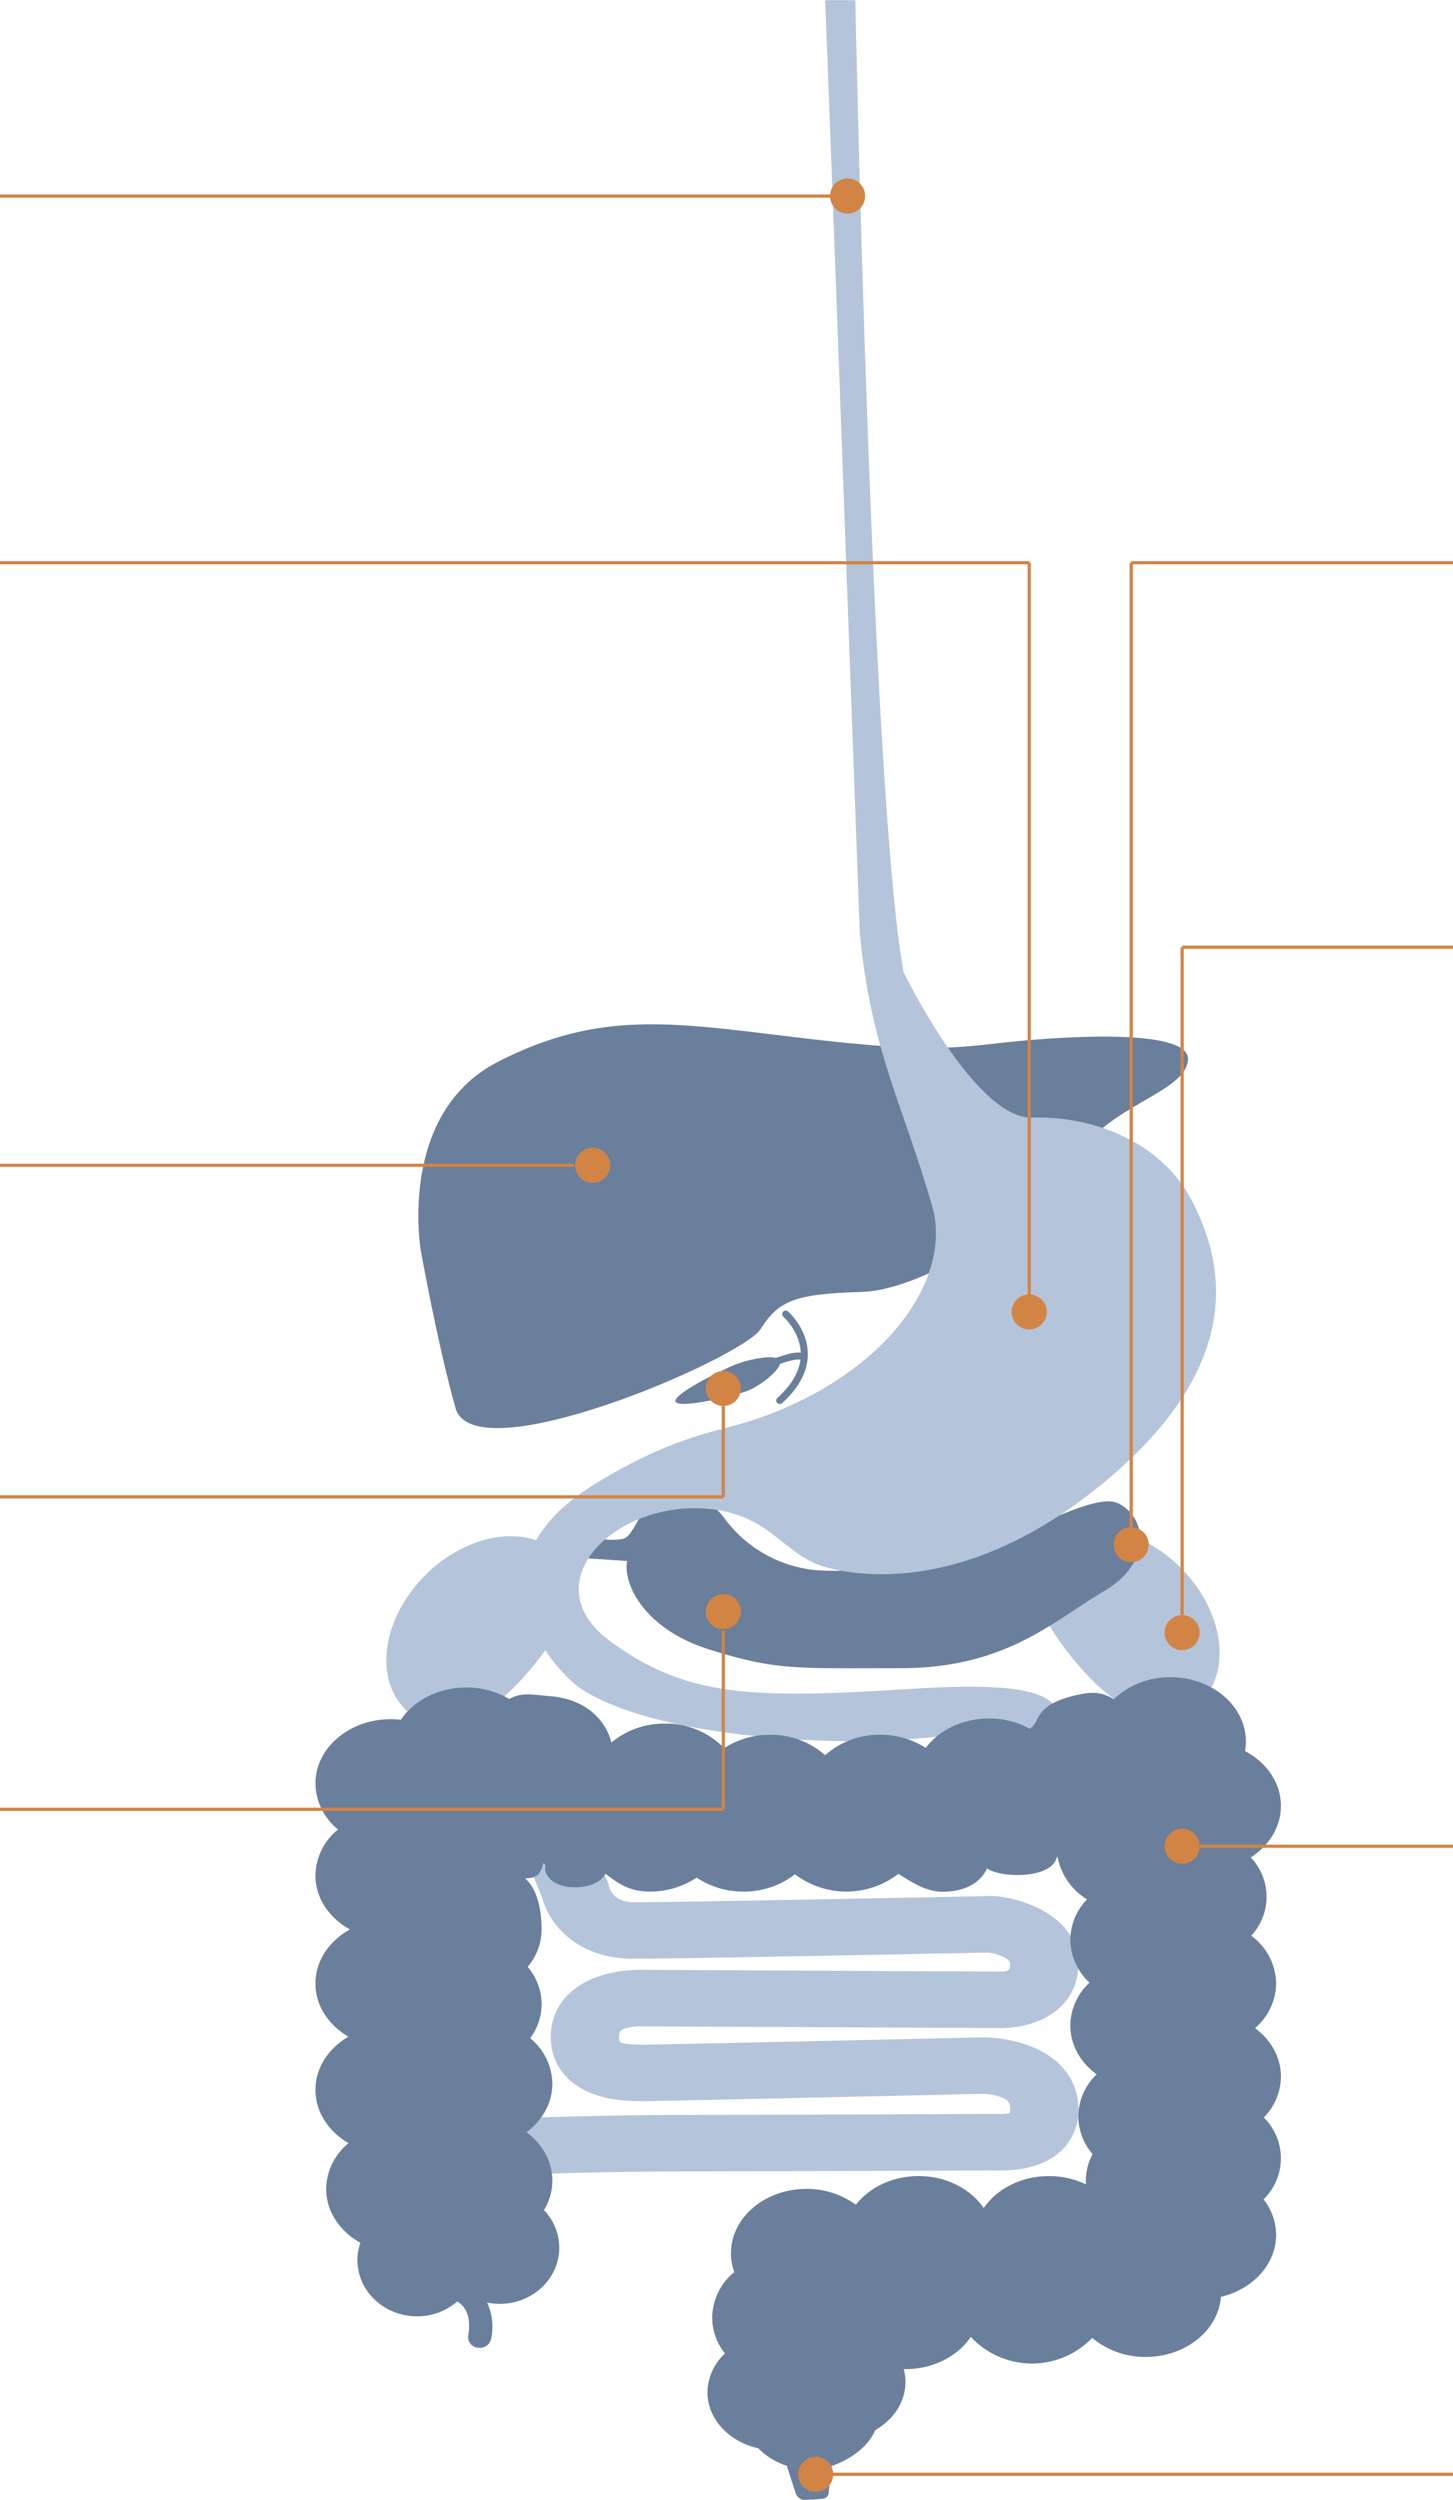
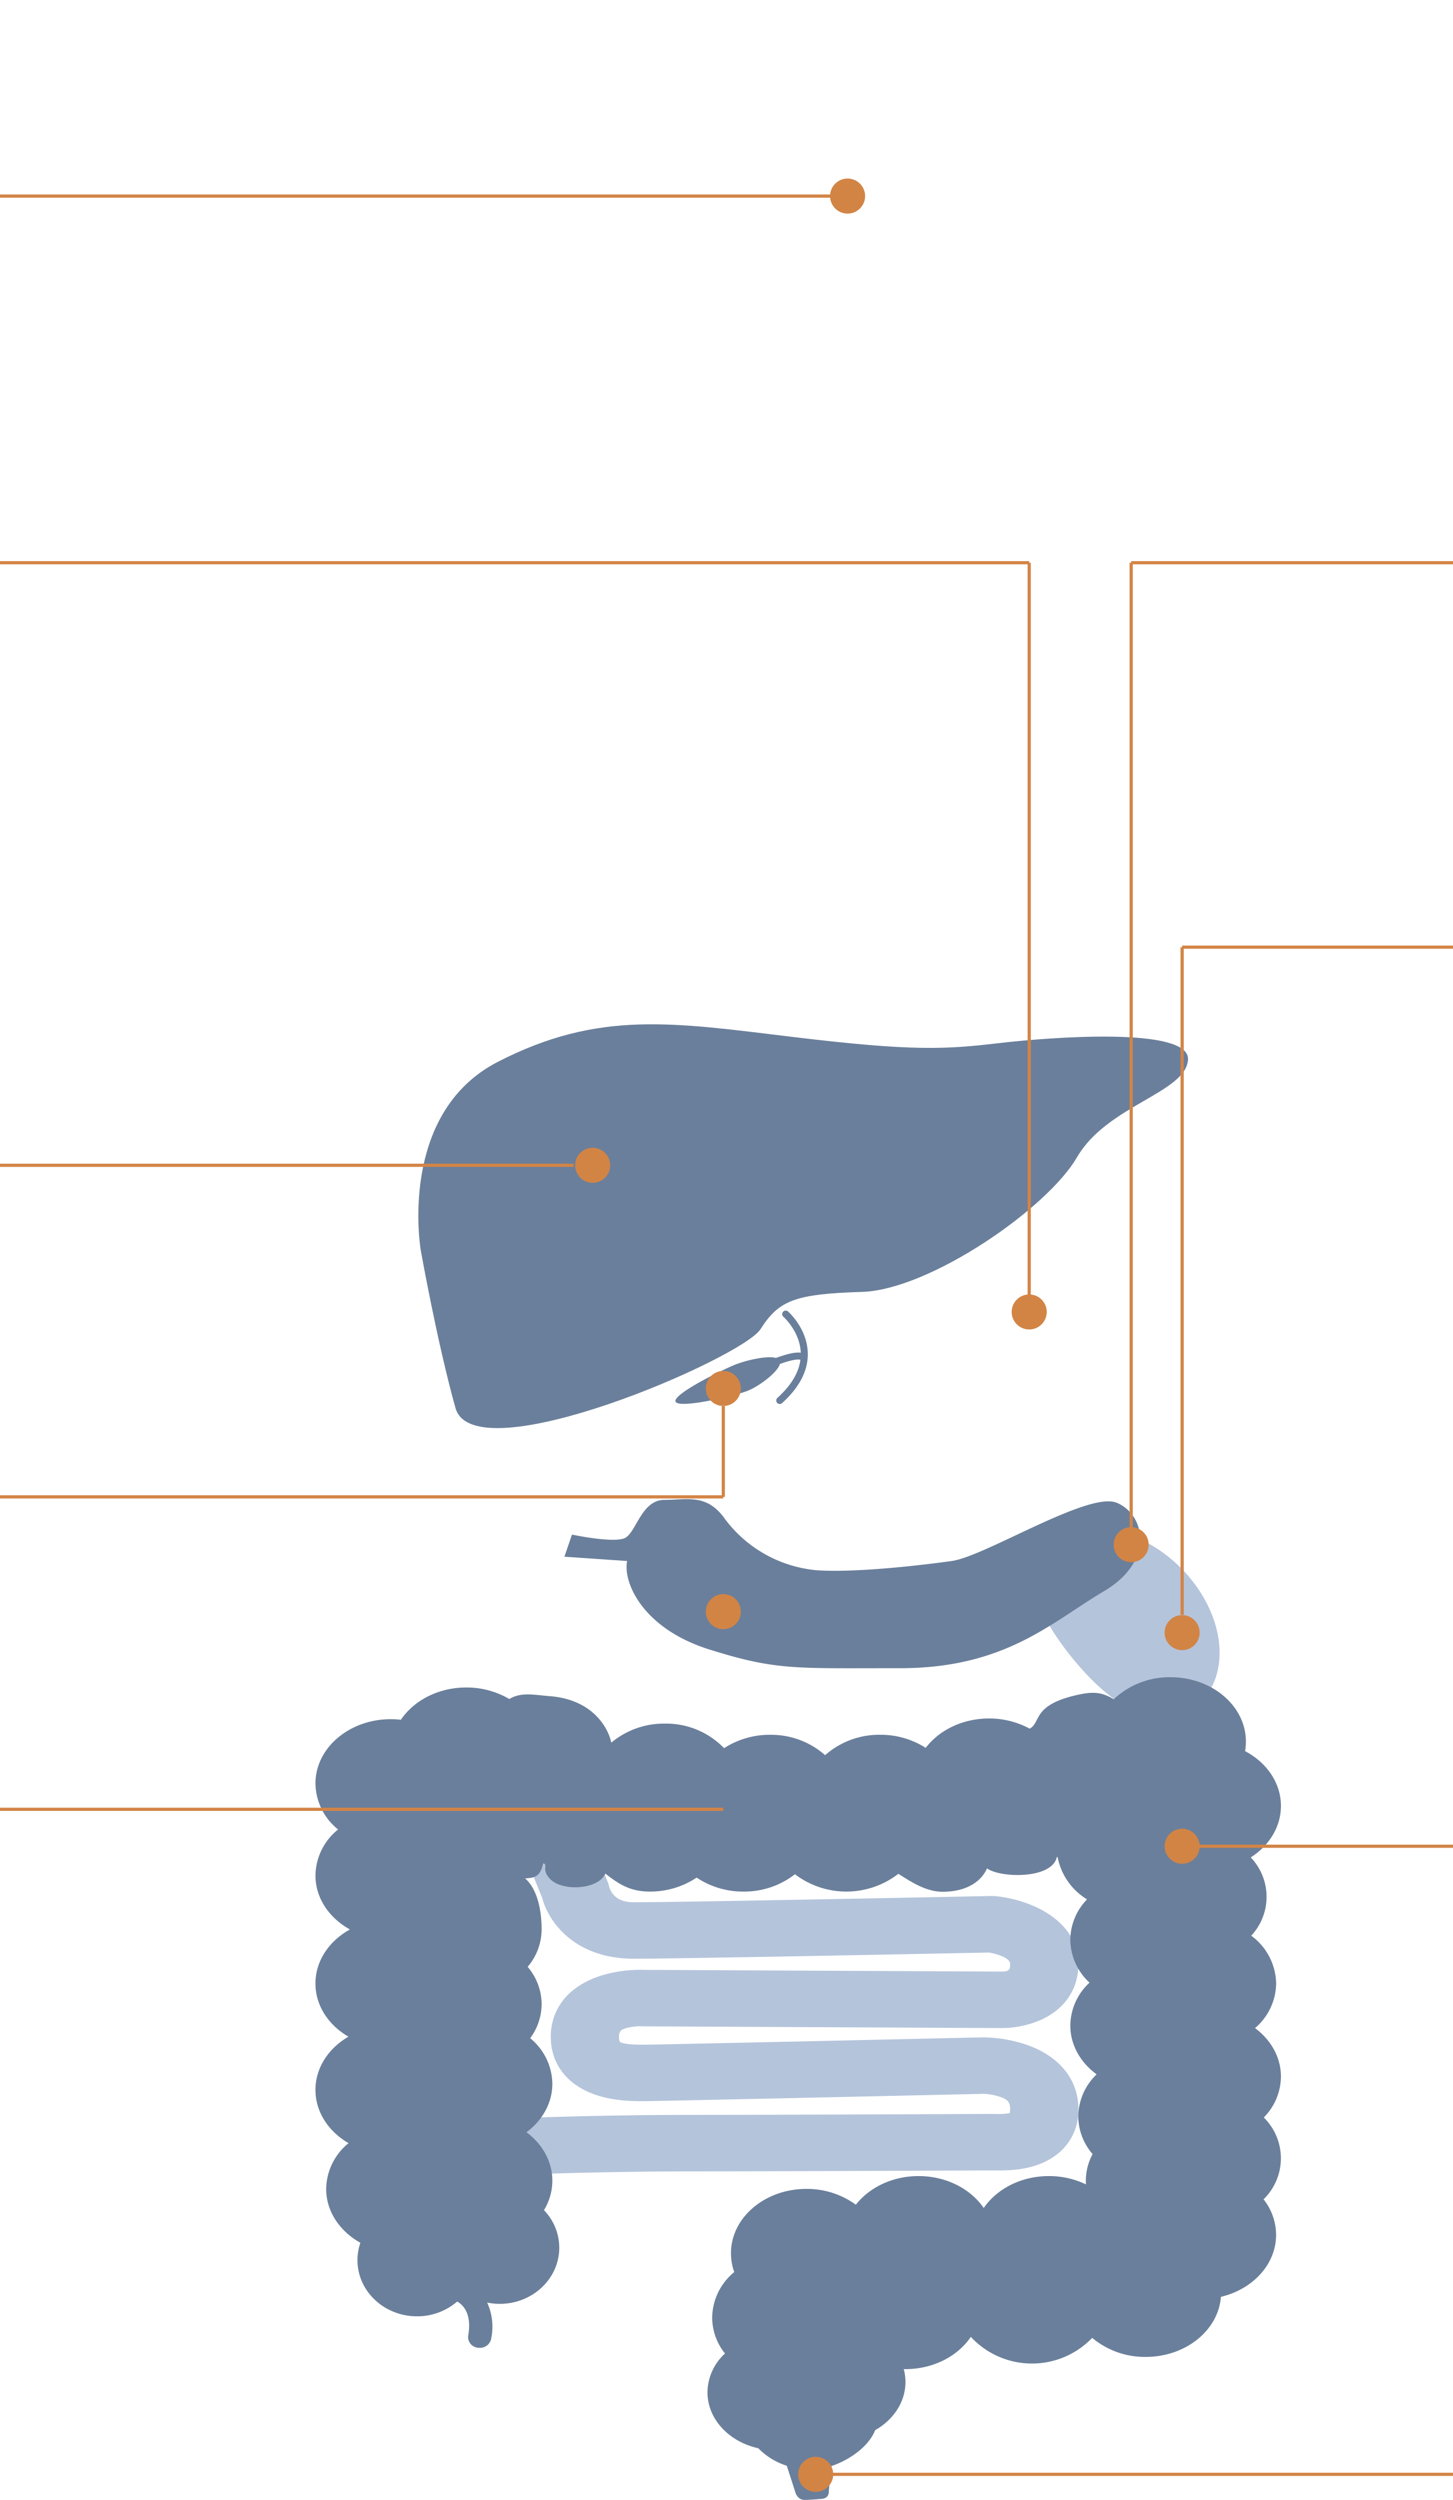
<svg xmlns="http://www.w3.org/2000/svg" width="456" height="784.112" viewBox="0 0 456 784.112">
  <defs>
    <clipPath id="clip-path">
      <rect id="長方形_941" data-name="長方形 941" width="303" height="784.112" fill="none" />
    </clipPath>
  </defs>
  <g id="グループ_145" data-name="グループ 145" transform="translate(-709.5 -7202)">
    <g id="グループ_134" data-name="グループ 134" transform="translate(808.5 7201.997)">
      <g id="グループ_133" data-name="グループ 133" transform="translate(0 0.003)" clip-path="url(#clip-path)">
-         <path id="パス_90" data-name="パス 90" d="M100.253,1062.534c11.844,7.7,7.305,21.493-4.407,36.214s-26.145,24.791-37.989,17.1-11.956-25.867-.248-40.591,30.8-20.415,42.644-12.719" transform="translate(-26.654 -577.274)" fill="#b4c4db" />
        <path id="パス_91" data-name="パス 91" d="M502.525,1057.431c-11.845,7.7-7.3,21.492,4.4,36.214s26.149,24.791,37.992,17.1,11.956-25.867.25-40.59-30.8-20.415-42.645-12.719" transform="translate(-270.121 -574.492)" fill="#b4c4db" />
        <path id="パス_92" data-name="パス 92" d="M71.737,777.119s-7.451-42.914,24.2-59.162,54.858-12.349,92.568-7.8,47.866,3.9,64.546,1.952,60.19-5.2,59.47,5.2-25.384,14.3-34.814,30.552-46.415,41.609-67.444,42.259-26.108,2.6-31.911,11.7-89.926,45.5-95.73,24.7-10.88-49.405-10.88-49.405" transform="translate(-38.685 -384.913)" fill="#6a7f9b" />
        <path id="パス_93" data-name="パス 93" d="M174.1,1044.688s12.947,2.744,16.549,1.11,5.187-12,12.463-12,13.361-2.028,19.02,6.013a40.406,40.406,0,0,0,29.115,16.083c12.131.732,31.537-1.462,42.049-2.924s42.859-21.927,51.758-18.273,12.128,18.273-4.045,27.777-30.731,24.122-63.884,24.122-38.817.732-59.842-5.849-27.2-21.043-25.879-27.777l-19.674-1.343Z" transform="translate(-93.6 -563.354)" fill="#6a7f9b" />
-         <path id="パス_94" data-name="パス 94" d="M314.685,543.942c-4.854-8.773.736-17.412-49.6-14.2-49.8,3.181-70.565,2.545-94.35-15.042-25.168-18.613,2.844-45.4,33.037-41.2,17.708,2.465,21.9,14.4,34.505,17.994s47.772,7.8,90.239-28.79,34.511-68.087,24.559-86.683-31.857-26.079-49.772-25.478-40.379-45.635-40.379-45.635C252.816,250.043,247.78.068,247.78.068H238.3s-.268-12.1,10.88,292.415c3.408,36.689,13.429,53.445,22.721,85.834,6.558,22.872-14.559,52.628-54.674,66.6-12.2,4.247-25.143,4.736-50.612,20.19-40.72,24.713-16.615,54.939-6.76,63.209,0,0,14.12,13.435,66.684,17.089s63.885-8.04,68.736,2.926Z" transform="translate(-78.355 -0.003)" fill="#b4c4db" />
        <path id="パス_95" data-name="パス 95" d="M122.459,1363.778c-5.624,0-10.345-3.622-10.683-8.328-.355-4.882,4.148-9.077,10.051-9.367,6.173-.306,30.116-1.175,57.952-1.166,19.876-.007,57.816-.156,78.188-.24,8.2-.034,13.928-.062,15.219-.062.322,0,.681,0,1.063.01a24.928,24.928,0,0,0,4.528-.236,5.312,5.312,0,0,0,.142-1.353c0-1.97-.64-2.821-2.731-3.639a18.79,18.79,0,0,0-5.576-1.091c-6.993.156-101.769,2.3-106.84,2.3-3.121,0-9.453,0-15.413-2.152-8.635-3.124-13.588-9.683-13.588-18a18.391,18.391,0,0,1,7.489-15.024c8.052-6.173,19.512-6.114,22.24-6,38.157.189,110.269.538,111.869.538,2.55-.041,2.55-.924,2.55-2.391,0-2.15-4.931-3.273-6.574-3.588-11.288.232-96.494,1.943-111.526,1.943-18.936,0-26.9-11.986-28.721-18.989l-6-14.818c-1.88-4.635,1.147-9.658,6.756-11.208s11.686.951,13.564,5.589l6.221,15.36a4.926,4.926,0,0,1,.393,1.278c.627,2.337,2.491,5.076,7.785,5.076,15.5,0,111.139-1.938,112.1-1.958a12.221,12.221,0,0,1,1.63.069c12.424,1.318,25.8,8.532,25.8,21.246,0,7.689-4.009,13.837-11.286,17.313a30.769,30.769,0,0,1-12.692,2.793c-1.878,0-107.762-.52-112.268-.542-.322,0-.422,0-.743-.023-1.82-.087-5.292.337-6.544,1.317a2.527,2.527,0,0,0-.616,2.024,2.914,2.914,0,0,0,.275,1.56c.392.318,1.876.883,7.191.883h.006c4.138,0,78.367-1.666,106.629-2.306h.291a44.068,44.068,0,0,1,13.77,2.422c10.161,3.626,15.987,10.926,15.987,20.026a17.345,17.345,0,0,1-6.379,13.988c-6.679,5.454-15.671,5.356-19.994,5.31l-.789-.006c-1.285,0-6.975.027-15.109.062-20.392.083-58.358.234-78.306.238-27.4.007-50.657.838-56.659,1.134-.222.01-.438.016-.653.016" transform="translate(-60.913 -681.569)" fill="#b4c4db" />
        <path id="パス_96" data-name="パス 96" d="M297.626,1294.433A18.411,18.411,0,0,0,303,1281.624c0-6.072-3.15-11.516-8.126-15.218a18.685,18.685,0,0,0,6.622-14,18.974,18.974,0,0,0-7.814-14.985,17.868,17.868,0,0,0-.15-24.551c5.748-3.684,9.467-9.549,9.467-16.153,0-7.264-4.505-13.629-11.249-17.186a17.8,17.8,0,0,0,.258-3c0-11.146-10.6-20.181-23.659-20.181a25.493,25.493,0,0,0-17.811,6.9c-3.855-2.319-6.639-2.438-11.562-1.323-14.148,3.2-11.144,8.539-14.83,10.558a26.529,26.529,0,0,0-12.76-3.194c-8.328,0-15.646,3.671-19.866,9.217a26.286,26.286,0,0,0-14.3-4.109,25.646,25.646,0,0,0-17.268,6.4,25.649,25.649,0,0,0-17.268-6.391,26.274,26.274,0,0,0-14.441,4.2,25.275,25.275,0,0,0-18.6-7.71,25.752,25.752,0,0,0-16.808,5.982c-.827-4.292-5.543-13.527-19.3-14.591-5.006-.389-8.861-1.378-12.7.9a26.438,26.438,0,0,0-13.515-3.62c-8.771,0-16.42,4.075-20.509,10.123a27.834,27.834,0,0,0-3.151-.182C10.6,1169.506,0,1178.541,0,1189.688a18.8,18.8,0,0,0,7.106,14.418A18.8,18.8,0,0,0,0,1218.52c0,7.1,4.309,13.347,10.812,16.945-6.5,3.6-10.814,9.84-10.814,16.946,0,6.938,4.1,13.054,10.351,16.687C4.1,1272.732,0,1278.849,0,1285.785s4.12,13.081,10.39,16.711a18.788,18.788,0,0,0-7.027,14.348c0,7.075,4.277,13.291,10.735,16.894a16.7,16.7,0,0,0-.917,5.438c0,9.737,8.375,17.63,18.7,17.63a19.2,19.2,0,0,0,12.605-4.638c1.672.924,4.694,3.615,3.453,10.718a3.349,3.349,0,0,0,3.026,3.763,4.153,4.153,0,0,0,.575.04,3.547,3.547,0,0,0,3.586-2.775,18.191,18.191,0,0,0-1.237-11.419,19.728,19.728,0,0,0,3.927.405c10.328,0,18.7-7.892,18.7-17.632a16.993,16.993,0,0,0-4.8-11.762,17.757,17.757,0,0,0,2.63-9.221c0-6.07-3.144-11.512-8.117-15.211,4.97-3.7,8.115-9.143,8.115-15.208a18.766,18.766,0,0,0-6.955-14.295,17.984,17.984,0,0,0,3.59-10.686,18.176,18.176,0,0,0-4.385-11.7,18.172,18.172,0,0,0,4.385-11.7c0-5.43-1.086-12.416-5.176-16.043,2.817-.15,4.8-.45,5.649-4.722,1.8.376-.873,2.018,2.469,5.17,3.809,3.594,14.743,3.146,17.062-1.946,4.212,3.3,7.769,5.635,13.936,5.635a26.222,26.222,0,0,0,14.71-4.377,26.231,26.231,0,0,0,14.712,4.379,25.915,25.915,0,0,0,16.143-5.431,26.689,26.689,0,0,0,32.459-.141c3.934,2.495,8.616,5.627,13.9,5.627,7.406,0,12.093-3.146,13.917-7.337,4.148,3.055,20.376,3.444,21.909-3.535.016-.076.167-.006.245-.008a19.886,19.886,0,0,0,9.238,13.27,18.368,18.368,0,0,0-5.25,12.671,18.561,18.561,0,0,0,6.023,13.452,18.553,18.553,0,0,0-6.023,13.448c0,6.127,3.206,11.612,8.256,15.314a18.488,18.488,0,0,0-5.754,13.185,18.176,18.176,0,0,0,4.493,11.828,17.642,17.642,0,0,0-2.124,8.358c0,.386.01.767.039,1.144a26.828,26.828,0,0,0-11.642-2.611c-8.722,0-16.339,4.027-20.441,10.02-4.107-5.993-11.72-10.02-20.442-10.02-8.212,0-15.449,3.569-19.689,8.988a26.049,26.049,0,0,0-15.528-4.962c-13.071,0-23.668,9.037-23.668,20.186a17.518,17.518,0,0,0,1.031,5.9,18.764,18.764,0,0,0-6.933,14.276,18.086,18.086,0,0,0,4.031,11.27,16.69,16.69,0,0,0-5.5,12.156c0,8.459,6.789,15.544,15.965,17.568a21.517,21.517,0,0,0,8.921,5.478l2.6,8.023s.534,2.692,2.98,2.692c1.785,0,4.96-.3,4.96-.3s2.647.159,2.647-2.241c0-.873.573-4.587.826-8.075,5.823-1.955,11.719-6.182,13.731-11.262,5.73-3.256,9.507-8.814,9.507-15.127a15.622,15.622,0,0,0-.544-4.032c.182.008.362.014.544.014,8.771,0,16.418-4.07,20.506-10.115a26.2,26.2,0,0,0,38.09.316,25.777,25.777,0,0,0,16.8,5.971c12.538,0,22.795-8.319,23.6-18.842,9.984-2.367,17.316-10.172,17.316-19.445a18.07,18.07,0,0,0-3.933-11.142,17.953,17.953,0,0,0,.063-25.681" transform="translate(0 -630.28)" fill="#6a7f9b" />
      </g>
      <path id="パス_97" data-name="パス 97" d="M35.332.272a1.1,1.1,0,0,0-1.45,1.657c.053.047,5.2,4.632,5.447,11.281-1.355-.211-3.664.136-7.783,1.637-2.8-.783-9.327.712-12.809,2.11C14.515,18.65-1.052,26.327.057,28.583s18.469-1.769,22.69-3.464c3.659-1.467,9.329-5.791,10.055-8.386,5.445-1.929,6.385-1.3,6.409-1.294,0,.005.008.009.012.014-.541,4.067-2.952,8.061-7.2,11.9A1.1,1.1,0,1,0,33.5,28.982c5.378-4.86,8.084-10.047,8.04-15.415C41.479,5.738,35.584.492,35.332.272" transform="translate(112.974 411.08)" fill="#6a7f9b" />
    </g>
    <g id="グループ_136" data-name="グループ 136">
      <line id="線_82" data-name="線 82" x2="261" transform="translate(709.5 7263.5)" fill="none" stroke="#d28445" stroke-width="1" />
      <circle id="楕円形_161" data-name="楕円形 161" cx="5.5" cy="5.5" r="5.5" transform="translate(970 7258)" fill="#d28445" />
    </g>
    <g id="グループ_141" data-name="グループ 141">
      <line id="線_82-2" data-name="線 82" x2="101.006" transform="translate(1064.494 7378.5)" fill="none" stroke="#d28445" stroke-width="1" />
      <line id="線_85" data-name="線 85" y2="308" transform="translate(1064.5 7378.5)" fill="none" stroke="#d28445" stroke-width="1" />
      <circle id="楕円形_161-2" data-name="楕円形 161" cx="5.5" cy="5.5" r="5.5" transform="translate(1058.994 7681)" fill="#d28445" />
    </g>
    <g id="グループ_142" data-name="グループ 142" transform="translate(0 120.584)">
      <line id="線_82-3" data-name="線 82" x2="85" transform="translate(1080.5 7378.5)" fill="none" stroke="#d28445" stroke-width="1" />
      <line id="線_85-2" data-name="線 85" y2="209.416" transform="translate(1080.5 7378.5)" fill="none" stroke="#d28445" stroke-width="1" />
      <circle id="楕円形_161-3" data-name="楕円形 161" cx="5.5" cy="5.5" r="5.5" transform="translate(1074.994 7588)" fill="#d28445" />
    </g>
    <g id="グループ_143" data-name="グループ 143" transform="translate(0 402.584)">
      <line id="線_82-4" data-name="線 82" x2="85" transform="translate(1080.5 7378.5)" fill="none" stroke="#d28445" stroke-width="1" />
      <circle id="楕円形_161-4" data-name="楕円形 161" cx="5.5" cy="5.5" r="5.5" transform="translate(1074.994 7373)" fill="#d28445" />
    </g>
    <g id="グループ_144" data-name="グループ 144" transform="translate(0 599.584)">
      <line id="線_82-5" data-name="線 82" x2="195" transform="translate(970.5 7378.5)" fill="none" stroke="#d28445" stroke-width="1" />
      <circle id="楕円形_161-5" data-name="楕円形 161" cx="5.5" cy="5.5" r="5.5" transform="translate(959.994 7373)" fill="#d28445" />
    </g>
    <g id="グループ_138" data-name="グループ 138" transform="translate(0 304)">
      <line id="線_82-6" data-name="線 82" x2="180" transform="translate(709.5 7263.5)" fill="none" stroke="#d28445" stroke-width="1" />
      <circle id="楕円形_161-6" data-name="楕円形 161" cx="5.5" cy="5.5" r="5.5" transform="translate(890 7258)" fill="#d28445" />
    </g>
    <g id="グループ_139" data-name="グループ 139" transform="translate(0 408)">
      <line id="線_82-7" data-name="線 82" x2="227" transform="translate(709.5 7263.5)" fill="none" stroke="#d28445" stroke-width="1" />
      <line id="線_84" data-name="線 84" y2="28.5" transform="translate(936.5 7235)" fill="none" stroke="#d28445" stroke-width="1" />
      <circle id="楕円形_161-7" data-name="楕円形 161" cx="5.5" cy="5.5" r="5.5" transform="translate(931 7224)" fill="#d28445" />
    </g>
    <g id="グループ_140" data-name="グループ 140" transform="translate(0 506)">
      <line id="線_82-8" data-name="線 82" x2="227" transform="translate(709.5 7263.5)" fill="none" stroke="#d28445" stroke-width="1" />
-       <line id="線_84-2" data-name="線 84" y2="56" transform="translate(936.5 7207.5)" fill="none" stroke="#d28445" stroke-width="1" />
      <circle id="楕円形_161-8" data-name="楕円形 161" cx="5.5" cy="5.5" r="5.5" transform="translate(931 7196)" fill="#d28445" />
    </g>
    <g id="グループ_137" data-name="グループ 137" transform="translate(0 115)">
      <line id="線_82-9" data-name="線 82" x2="323" transform="translate(709.5 7263.5)" fill="none" stroke="#d28445" stroke-width="1" />
      <line id="線_83" data-name="線 83" y2="230" transform="translate(1032.5 7263.5)" fill="none" stroke="#d28445" stroke-width="1" />
      <circle id="楕円形_161-9" data-name="楕円形 161" cx="5.5" cy="5.5" r="5.5" transform="translate(1027 7493)" fill="#d28445" />
    </g>
  </g>
</svg>